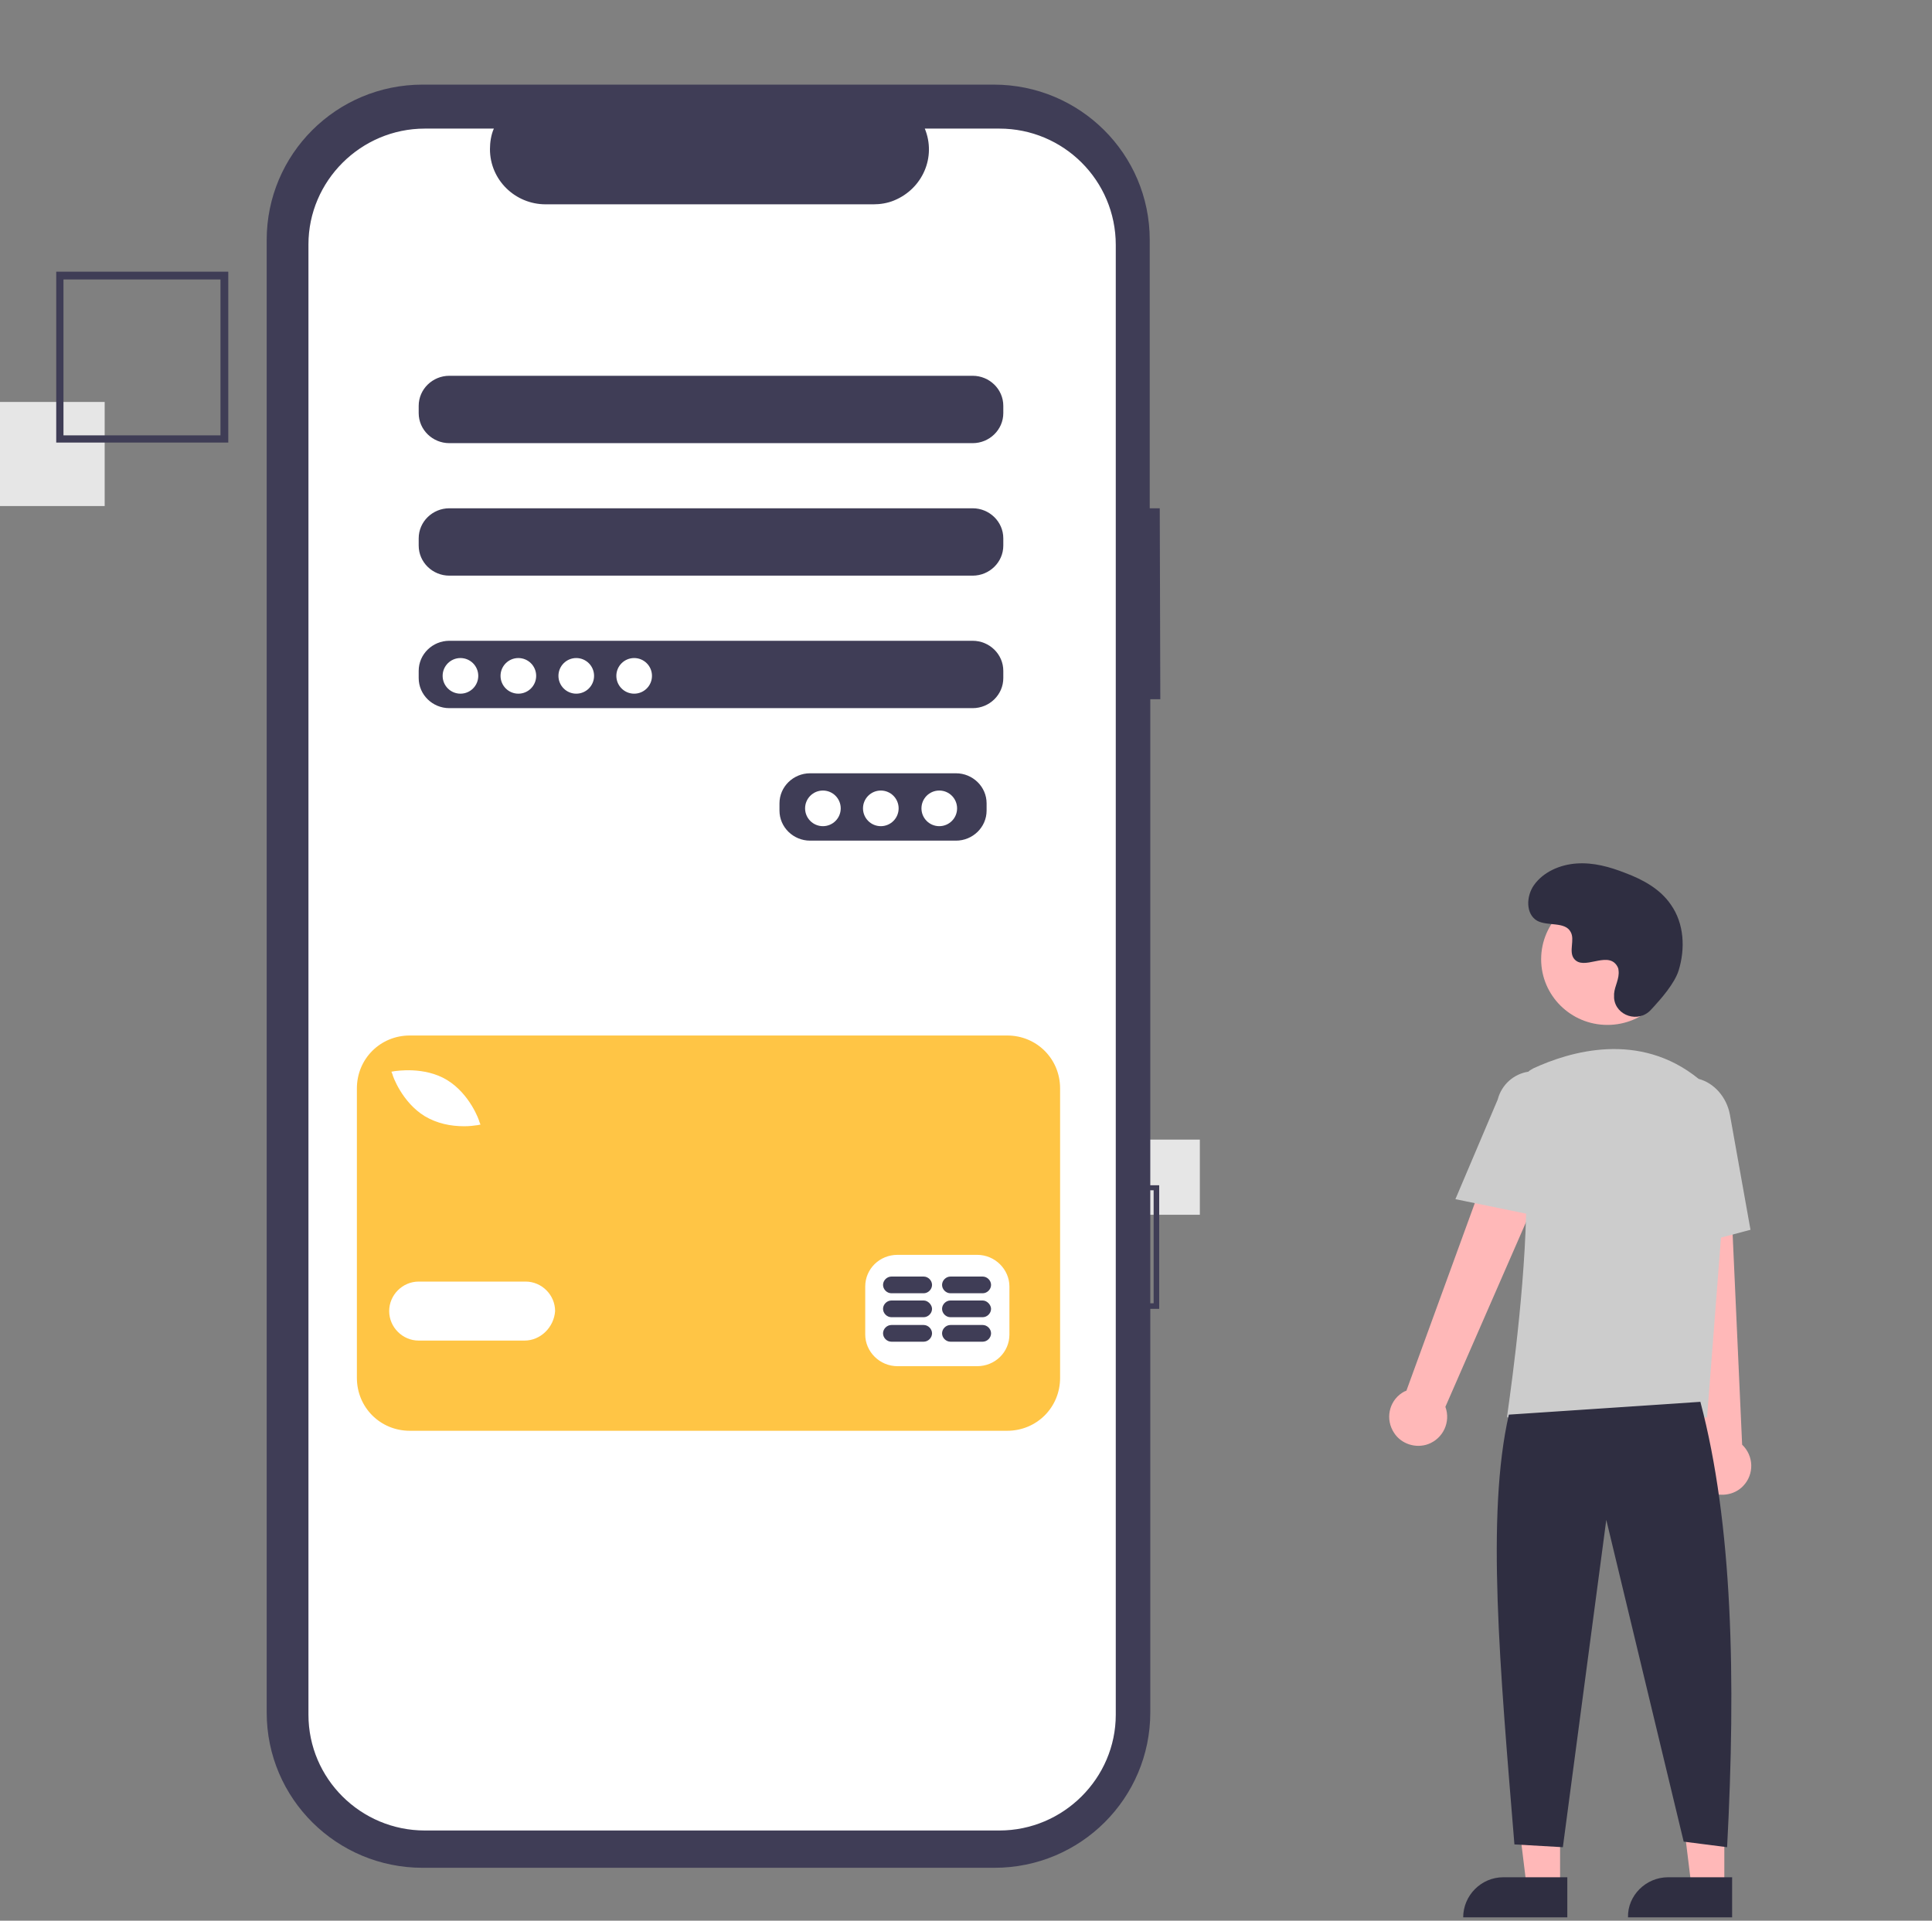
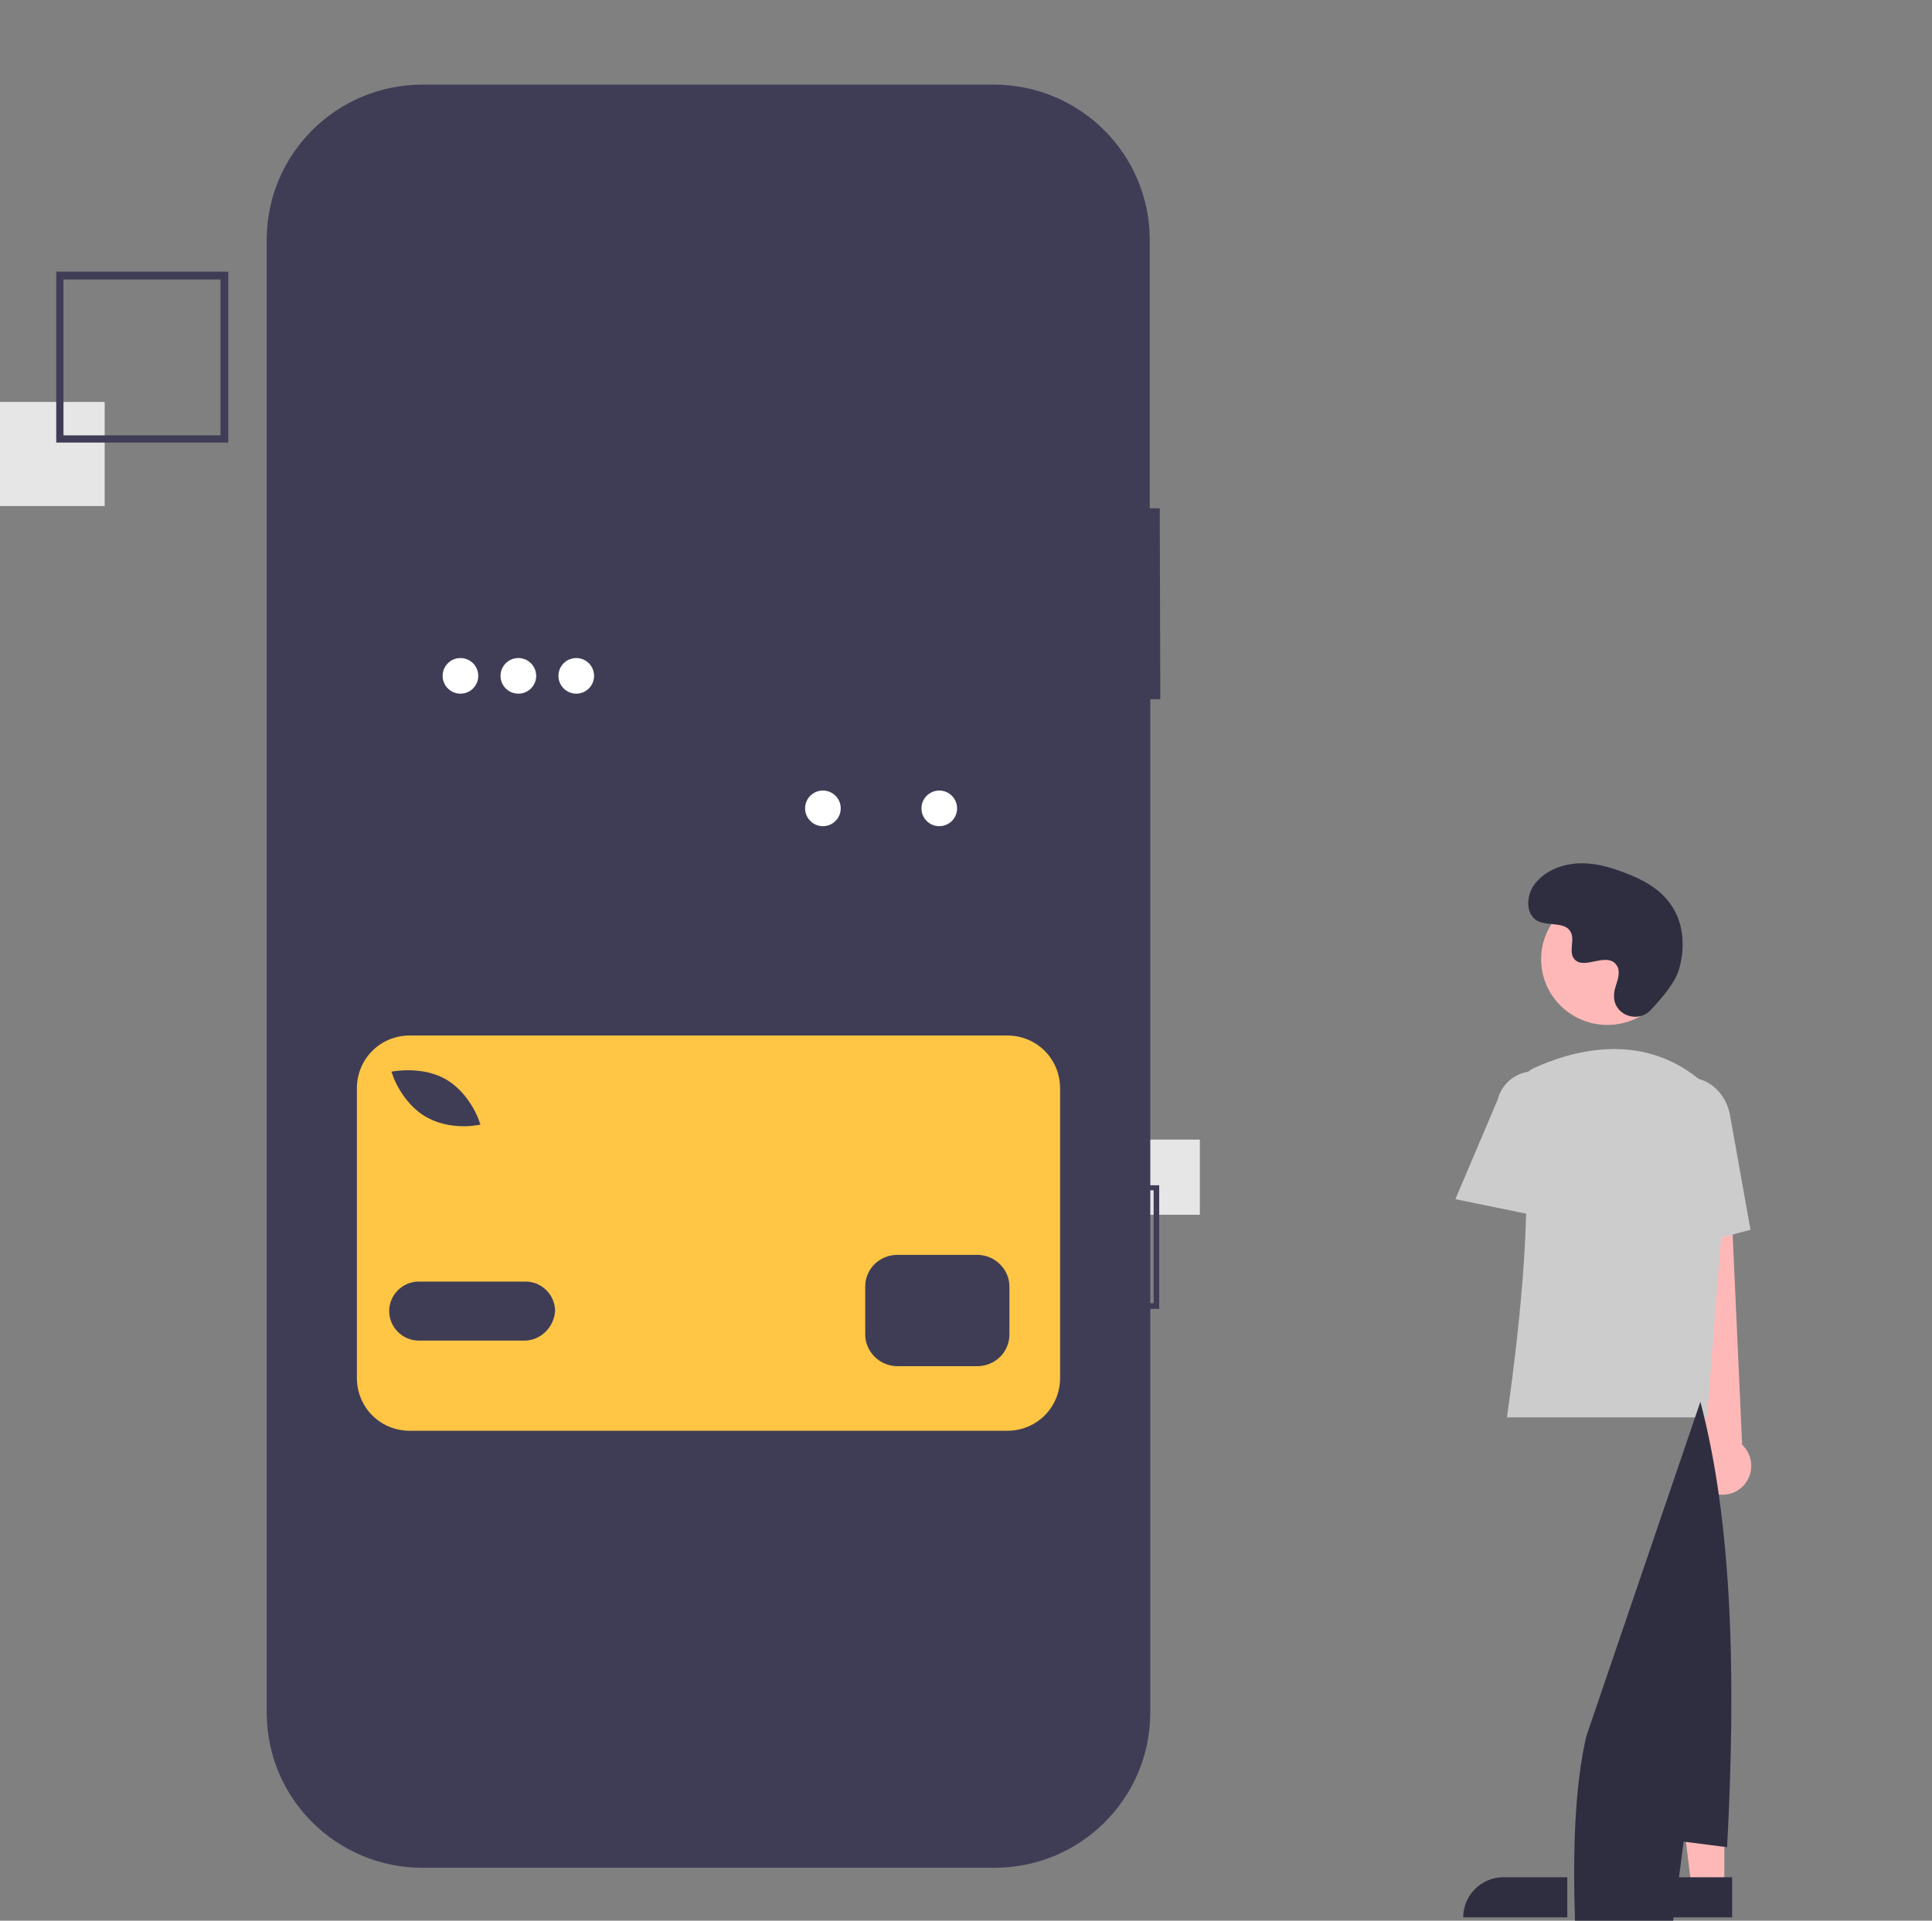
<svg xmlns="http://www.w3.org/2000/svg" version="1.1" id="Layer_1" x="0px" y="0px" viewBox="0 0 347 345" style="enable-background:new 0 0 347 345;" xml:space="preserve">
  <rect x="0" y="0" width="347" height="345" fill="#808080" stroke="none" />
  <style type="text/css">
	.st0{fill:#E6E6E6;}
	.st1{fill:#3F3D56;}
	.st2{fill:#FFB8B8;}
	.st3{fill:#2F2E41;}
	.st4{fill:#CCCCCC;}
	.st5{fill:#FFFFFF;}
	.st6{fill:#FFC545;}
</style>
  <g>
    <rect x="201.9" y="204.7" class="st0" width="13.6" height="13.5" />
    <path class="st1" d="M185.9,212.9h22.3v22.2h-22.3V212.9z M207.2,213.8h-20.4v20.3h20.4V213.8z" />
-     <polygon class="st2" points="280.2,338.9 274.2,338.9 271.4,316.1 280.2,316.1  " />
    <path class="st3" d="M270,337.2h11.5l0,0v7.2l0,0h-18.7l0,0l0,0C262.8,340.5,266,337.2,270,337.2z" />
    <polygon class="st2" points="309.7,338.9 303.8,338.9 301,316.1 309.7,316.1  " />
    <path class="st3" d="M299.6,337.2h11.5l0,0v7.2l0,0h-18.7l0,0l0,0C292.3,340.5,295.6,337.2,299.6,337.2z" />
-     <path class="st2" d="M250.4,257.4c-1.6-2.4-1-5.6,1.4-7.2c0.3-0.2,0.5-0.3,0.8-0.4l20.2-55.4l9.9,5.4l-23.1,52.9   c1,2.7-0.4,5.7-3.1,6.7C254.3,260.2,251.7,259.4,250.4,257.4z" />
    <path class="st2" d="M306.7,267.8c-2.5-1.4-3.4-4.6-1.9-7.1c0.2-0.3,0.3-0.5,0.5-0.7l-6.3-58.6l11.3,0.5l2.6,57.6   c2.1,2,2.2,5.3,0.2,7.4C311.5,268.6,308.8,269,306.7,267.8L306.7,267.8z" />
    <ellipse class="st2" cx="288.7" cy="172.3" rx="11.9" ry="11.8" />
    <path class="st4" d="M314.4,220.9l-3.7-20.7c-0.6-3.2-2.9-5.7-5.6-6.4c-10.7-8.7-23.2-4.9-29.7-1.9l0,0c-0.3,0.2-0.6,0.3-0.9,0.6   c-2.6,0.4-4.8,2.3-5.5,5l-7.6,17.9l12.7,2.6c-0.4,16.6-3.4,36-3.4,36.3v0.3h35.9l2.5-32.3L314.4,220.9z" />
-     <path class="st3" d="M305.4,251.8c5.8,21.9,6.4,49.7,4.8,80l-7.8-1L288.5,273l-7.8,58.8l-8.7-0.5c-2.6-31.8-5.1-59.2-1-77.2   L305.4,251.8z" />
+     <path class="st3" d="M305.4,251.8c5.8,21.9,6.4,49.7,4.8,80l-7.8-1l-7.8,58.8l-8.7-0.5c-2.6-31.8-5.1-59.2-1-77.2   L305.4,251.8z" />
    <path class="st3" d="M296.5,181.4c-2.2,2.4-6.3,1.1-6.6-2.1c0-0.2,0-0.5,0-0.8c0.1-1.4,1-2.7,0.8-4.2c0-0.4-0.2-0.7-0.4-1   c-1.8-2.4-5.9,1.1-7.6-1.1c-1-1.3,0.2-3.4-0.6-4.8c-1-1.9-4.1-1-6-2c-2.1-1.2-2-4.4-0.6-6.4c1.7-2.4,4.7-3.7,7.7-3.9   s5.9,0.6,8.7,1.7c3.2,1.2,6.3,2.9,8.2,5.7c2.4,3.4,2.6,7.9,1.4,11.8C300.8,176.6,298.3,179.5,296.5,181.4z" />
    <path class="st1" d="M208.3,91.3h-1.8V43.1c0-15.5-12.6-27.9-28-27.9H75.9c-15.5,0-28,12.5-28,27.9l0,0v264.5   c0,15.5,12.6,27.9,28,27.9l0,0h102.7c15.5,0,28-12.5,28-27.9l0,0V125.6h1.8L208.3,91.3L208.3,91.3z" />
-     <path class="st5" d="M179.5,23.1h-13.4c2.1,5.1-0.4,10.8-5.5,12.9c-1.2,0.5-2.5,0.7-3.7,0.7H98c-5.5,0-10-4.4-10-9.9   c0-1.2,0.2-2.6,0.7-3.7H76.3c-11.5,0-20.9,9.4-20.9,20.8v264.1c0,11.5,9.4,20.8,20.9,20.8l0,0h103.2c11.5,0,20.9-9.4,20.9-20.8V44   C200.4,32.4,191,23.1,179.5,23.1L179.5,23.1L179.5,23.1z M177.2,145.6c0,3-2.5,5.4-5.5,5.4h-26.2c-3,0-5.5-2.4-5.5-5.4v-1.3   c0-3,2.5-5.4,5.5-5.4h26.2c3,0,5.5,2.4,5.5,5.4V145.6z M180.2,121.8c0,3-2.5,5.4-5.5,5.4h-94c-3,0-5.5-2.4-5.5-5.4v-1.3   c0-3,2.5-5.4,5.5-5.4h94c3,0,5.5,2.4,5.5,5.4L180.2,121.8z M180.2,98c0,3-2.5,5.4-5.5,5.4h-94c-3,0-5.5-2.4-5.5-5.4v-1.3   c0-3,2.5-5.4,5.5-5.4h94c3,0,5.5,2.4,5.5,5.4L180.2,98z M180.2,74.2c0,3-2.5,5.4-5.5,5.4h-94c-3,0-5.5-2.4-5.5-5.4v-1.3   c0-3,2.5-5.4,5.5-5.4h94c3,0,5.5,2.4,5.5,5.4L180.2,74.2z" />
    <ellipse class="st5" cx="82.7" cy="121.4" rx="3.2" ry="3.2" />
    <ellipse class="st5" cx="93.1" cy="121.4" rx="3.2" ry="3.2" />
    <ellipse class="st5" cx="103.5" cy="121.4" rx="3.2" ry="3.2" />
-     <ellipse class="st5" cx="113.9" cy="121.4" rx="3.2" ry="3.2" />
    <ellipse class="st5" cx="147.8" cy="145.2" rx="3.2" ry="3.2" />
-     <ellipse class="st5" cx="158.2" cy="145.2" rx="3.2" ry="3.2" />
    <ellipse class="st5" cx="168.7" cy="145.2" rx="3.2" ry="3.2" />
    <path class="st6" d="M180.9,186H73.6c-5.3,0-9.5,4.2-9.5,9.5v52c0,5.3,4.2,9.5,9.5,9.5h107.3c5.3,0,9.5-4.2,9.5-9.5v-52   C190.4,190.2,186.2,186,180.9,186L180.9,186z M70.9,192.4c0.2,0,5.3-0.9,9.4,1.6c4.1,2.5,5.8,7.3,5.8,7.5l0.2,0.5l-0.5,0.1   c-0.7,0.1-1.5,0.2-2.4,0.2c-2.5,0-4.9-0.5-7.1-1.8c-4.1-2.5-5.8-7.3-5.8-7.5l-0.2-0.5L70.9,192.4z M94.2,240.8H75.2   c-2.9,0-5.3-2.4-5.3-5.3s2.4-5.3,5.3-5.3h19.2c2.9,0,5.3,2.4,5.3,5.3C99.5,238.4,97.1,240.8,94.2,240.8z M181.3,239.7   c0,3.2-2.6,5.7-5.8,5.7h-14.3c-3.2,0-5.8-2.6-5.8-5.7v-8.6c0-3.2,2.6-5.7,5.8-5.7h14.3c3.2,0,5.8,2.6,5.8,5.7V239.7z" />
    <path class="st1" d="M165.9,238h-5.8c-0.8,0-1.5,0.7-1.5,1.5c0,0.8,0.7,1.5,1.5,1.5l0,0h5.8c0.8,0,1.5-0.7,1.5-1.5   C167.4,238.7,166.7,238,165.9,238z" />
    <path class="st1" d="M176.5,238h-5.8c-0.8,0-1.5,0.7-1.5,1.5c0,0.8,0.7,1.5,1.5,1.5h5.8c0.8,0,1.5-0.7,1.5-1.5   C178,238.7,177.3,238,176.5,238z" />
    <path class="st1" d="M165.9,233.6h-5.8c-0.8,0-1.5,0.7-1.5,1.5s0.7,1.5,1.5,1.5l0,0h5.8c0.8,0,1.5-0.7,1.5-1.5   C167.4,234.4,166.7,233.6,165.9,233.6z" />
    <path class="st1" d="M176.5,233.6h-5.8c-0.8,0-1.5,0.7-1.5,1.5s0.7,1.5,1.5,1.5h5.8c0.8,0,1.5-0.7,1.5-1.5   C178,234.4,177.3,233.6,176.5,233.6L176.5,233.6z" />
    <path class="st1" d="M165.9,229.3h-5.8c-0.8,0-1.5,0.7-1.5,1.5c0,0.8,0.7,1.5,1.5,1.5l0,0h5.8c0.8,0,1.5-0.7,1.5-1.5   C167.4,230,166.7,229.3,165.9,229.3z" />
    <path class="st1" d="M176.5,229.3h-5.8c-0.8,0-1.5,0.7-1.5,1.5c0,0.8,0.7,1.5,1.5,1.5h5.8c0.8,0,1.5-0.7,1.5-1.5   C178,230,177.3,229.3,176.5,229.3L176.5,229.3z" />
    <g>
      <rect y="72.2" class="st0" width="18.8" height="18.7" />
      <path class="st1" d="M41,79.5H10.1V48.8H41C41,48.8,41,79.5,41,79.5z M11.4,78.2h28.2v-28H11.4V78.2z" />
    </g>
  </g>
</svg>